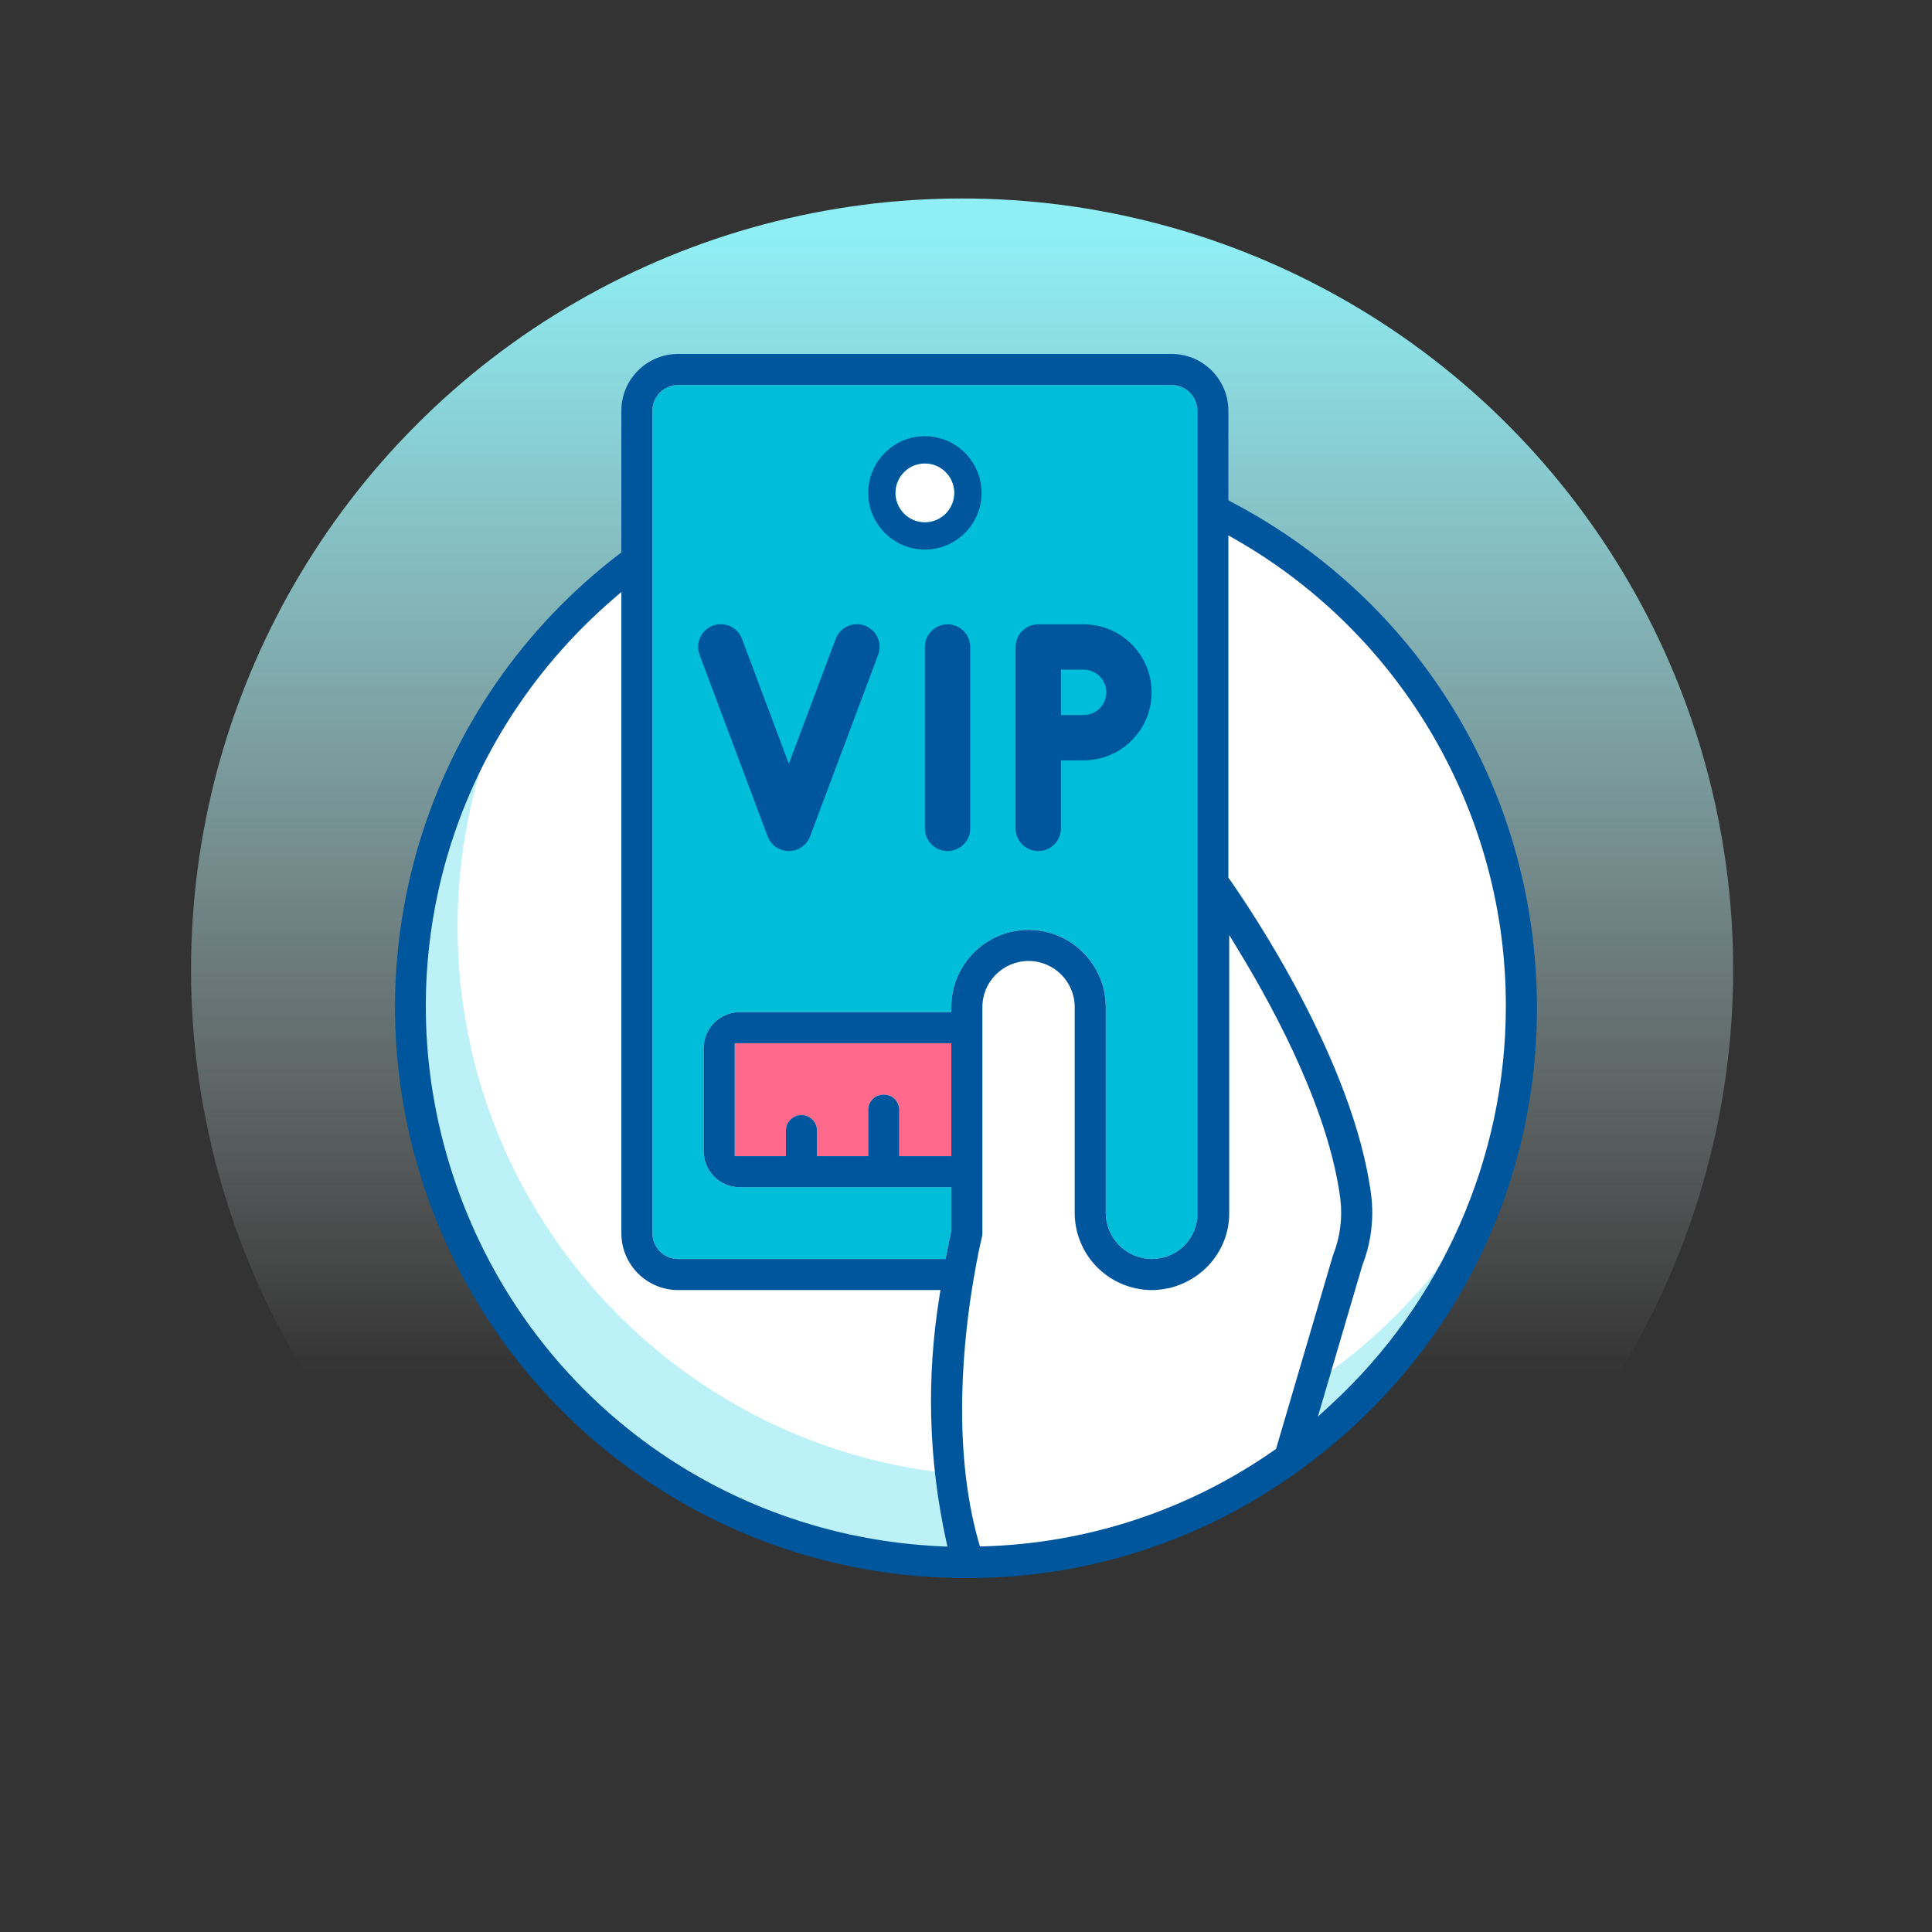
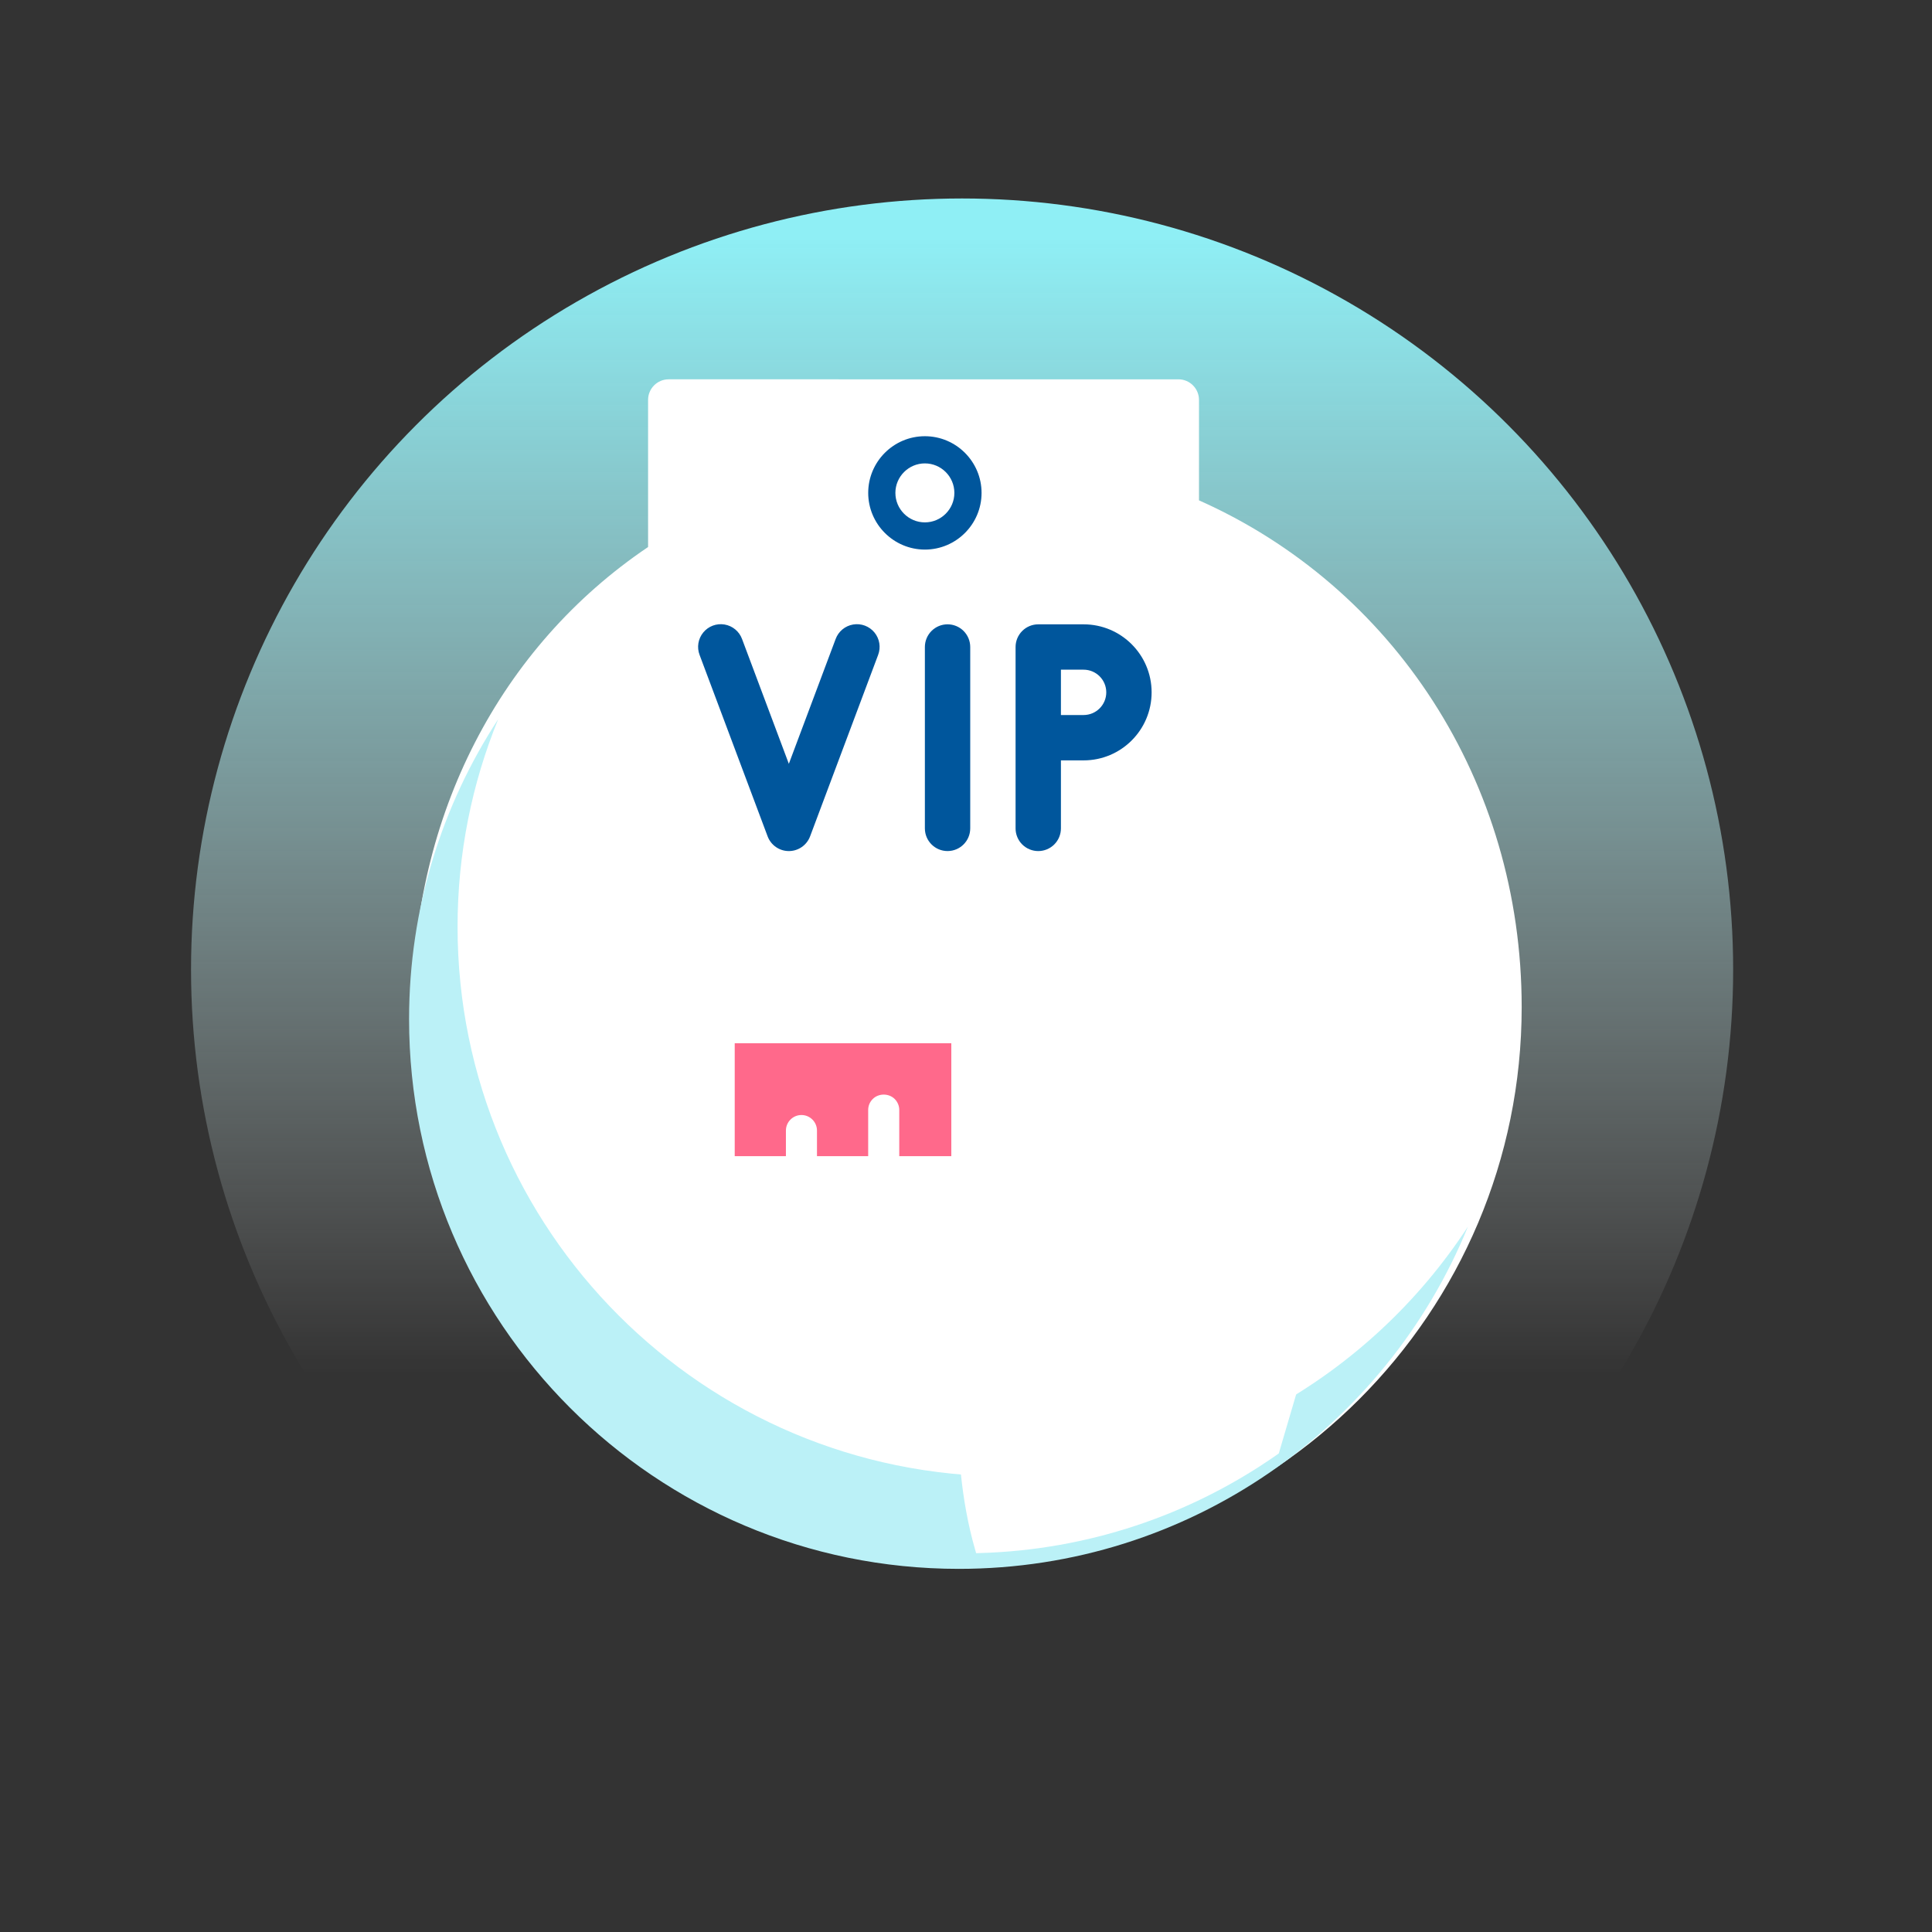
<svg xmlns="http://www.w3.org/2000/svg" version="1.1" x="0px" y="0px" viewBox="0 0 144 144" enable-background="new 0 0 144 144" xml:space="preserve">
  <rect x="0" y="0" width="144" height="144" fill="#333333" stroke="none" />
  <g id="Capa_1">
    <linearGradient id="SVGID_5_" gradientUnits="userSpaceOnUse" x1="-4459.16" y1="4573.972" x2="-4344.221" y2="4573.972" gradientTransform="matrix(0 -1 1 0 -4502.262 -4329.427)">
      <stop offset="0.237" style="stop-color:#FFFFFF;stop-opacity:0" />
      <stop offset="0.4" style="stop-color:#E0FBFC;stop-opacity:0.221" />
      <stop offset="0.657" style="stop-color:#B4F4F8;stop-opacity:0.569" />
      <stop offset="0.857" style="stop-color:#99F0F6;stop-opacity:0.841" />
      <stop offset="0.975" style="stop-color:#8FEFF5" />
    </linearGradient>
    <circle fill="url(#SVGID_5_)" cx="71.709" cy="72.263" r="57.47" />
    <g>
      <path fill="#FFFFFF" d="M89.366,37.294v-7.489c-0.001-0.846-0.687-1.532-1.533-1.533H49.837c-0.846,0.001-1.532,0.687-1.533,1.533    v10.967C37.292,48.197,30.75,60.785,30.75,75.066c0,22.828,18.505,41.333,41.333,41.333c22.828,0,41.334-18.506,41.334-41.333    C113.417,58.215,103.828,43.73,89.366,37.294z" />
      <path fill="#BBF1F7" d="M75.079,110.044c-22.629,0-40.975-18.345-40.975-40.975c0-5.474,1.082-10.694,3.031-15.468    c-4.197,6.43-6.645,14.106-6.645,22.358c0,22.63,18.345,40.975,40.975,40.975c17.155,0,31.84-10.547,37.945-25.507    C102.098,102.632,89.458,110.044,75.079,110.044z" />
      <path fill="#FFFFFF" d="M72.756,115.766l-0.082-0.286c-2.11-7.331-1.141-15.822-0.375-20.232c0.262-1.552,0.508-2.627,0.601-3.016    c0.03-0.12,0.042-0.217,0.042-0.313V74.681c0-1.939,1.578-3.517,3.517-3.517c1.939,0,3.517,1.578,3.517,3.517v15.67    c-0.004,1.551,0.625,3.066,1.725,4.16c1.097,1.09,2.554,1.702,4.103,1.725c0.334,0.005,0.717-0.03,1.066-0.099    c0.237-0.03,0.444-0.078,0.645-0.148c2.544-0.76,4.25-3.067,4.23-5.635V69.187l0.711,1.168c3.078,5.061,6.922,12.461,7.759,18.97    c0.168,1.445-0.028,2.92-0.567,4.267l-4.335,14.74l-0.11,0.078c-6.527,4.571-14.186,7.112-22.15,7.346L72.756,115.766z" />
      <g transform="translate(-1)">
-         <path fill="#00BED9" d="M86.819,93.839c-0.908-0.017-1.754-0.375-2.39-1.01c-0.644-0.638-1.012-1.524-1.011-2.432V75.067     c0-3.175-2.582-5.758-5.757-5.758s-5.758,2.582-5.758,5.757v0.375H56.137c-1.482,0.002-2.689,1.209-2.691,2.691v7.666     c0.002,1.482,1.209,2.689,2.691,2.691h15.768v3.259c-0.075,0.367-0.209,0.967-0.367,1.787l-0.059,0.304H51.537     c-1.051-0.001-1.907-0.857-1.908-1.908V30.605c0.001-1.051,0.857-1.907,1.908-1.908h36.796c1.052,0.001,1.907,0.857,1.907,1.908     v60.188c-0.144,1.334-1.031,2.438-2.264,2.854c-0.096,0.023-0.153,0.041-0.21,0.063l-0.258,0.061     C87.284,93.815,87.053,93.838,86.819,93.839z" />
        <circle fill="#FFFFFF" cx="69.935" cy="36.737" r="2.198" />
        <path fill="#FF698B" d="M71.904,86.173h-3.878v-3.441c0.001-0.305-0.123-0.603-0.339-0.818c-0.438-0.439-1.2-0.439-1.638,0     c-0.22,0.219-0.34,0.509-0.34,0.818v3.441h-3.816v-1.908c0-0.639-0.52-1.158-1.157-1.158c-0.639,0-1.158,0.52-1.158,1.158v1.908     h-3.816v-8.416h16.143V86.173z" />
        <g>
          <g>
            <g>
-               <path fill="#00569C" d="M51.537,26.38c-2.326,0.003-4.222,1.898-4.225,4.225v10.57l-0.147,0.112        C32.655,52.368,26.84,71.432,32.693,88.724c5.851,17.284,22.04,28.896,40.287,28.896c0.008,0,0.013,0,0.021,0h0.194        c8.887-0.02,17.384-2.772,24.582-7.961c0.039-0.027,0.075-0.057,0.109-0.089c12.07-8.721,18.619-22.742,17.559-37.543        c-1.061-14.8-9.542-27.745-22.688-34.628l-0.201-0.105v-6.688c-0.002-2.326-1.896-4.222-4.224-4.225H51.537z M71.616,115.277        l-0.488-0.022c-16.544-0.76-30.734-11.363-36.151-27.014l0,0c-5.418-15.651-0.818-32.759,11.716-43.584l0.62-0.535v47.809        c0.003,2.327,1.898,4.222,4.225,4.224h19.56l-0.071,0.436c-0.987,6.071-0.824,12.197,0.486,18.21L71.616,115.277z         M74.039,115.263l-0.08-0.28c-2.064-7.173-1.116-15.48-0.367-19.795c0.256-1.519,0.497-2.57,0.588-2.951        c0.029-0.117,0.041-0.212,0.041-0.307V75.066c0-1.897,1.544-3.441,3.441-3.441s3.441,1.544,3.441,3.441v15.331        c-0.004,1.518,0.611,3,1.688,4.07c1.073,1.066,2.499,1.665,4.015,1.688c0.327,0.005,0.701-0.029,1.043-0.097        c0.231-0.029,0.435-0.076,0.631-0.145c2.489-0.743,4.158-3.001,4.139-5.514V69.691l0.695,1.143        c3.012,4.952,6.772,12.191,7.592,18.561c0.164,1.414-0.027,2.856-0.555,4.175l-4.241,14.422l-0.107,0.076        c-6.386,4.473-13.88,6.958-21.672,7.188L74.039,115.263z M99.227,105.59l3.315-11.282c0.649-1.671,0.874-3.463,0.661-5.21        c-1.282-9.956-9.037-21.397-10.579-23.59l-0.068-0.098V39.905l0.562,0.321c12.457,7.136,20.166,20.485,20.119,34.84        c-0.015,11.22-4.759,22.011-13.015,29.608L99.227,105.59z M86.819,93.839c-0.908-0.017-1.754-0.375-2.39-1.01        c-0.644-0.638-1.012-1.524-1.011-2.432V75.067c0-3.175-2.582-5.758-5.757-5.758s-5.758,2.582-5.758,5.757v0.375H56.137        c-1.482,0.002-2.689,1.209-2.691,2.691v7.666c0.002,1.482,1.209,2.689,2.691,2.691h15.768v3.259        c-0.075,0.367-0.209,0.967-0.367,1.787l-0.059,0.304H51.537c-1.051-0.001-1.907-0.857-1.908-1.908V30.605        c0.001-1.051,0.857-1.907,1.908-1.908h36.796c1.052,0.001,1.907,0.857,1.907,1.908v60.188        c-0.144,1.334-1.031,2.438-2.264,2.854c-0.096,0.023-0.153,0.041-0.21,0.063l-0.258,0.061        C87.284,93.815,87.053,93.838,86.819,93.839z M71.904,86.173h-3.878v-3.441c0.001-0.305-0.123-0.603-0.339-0.818        c-0.438-0.439-1.2-0.439-1.638,0c-0.22,0.219-0.34,0.509-0.34,0.818v3.441h-3.816v-1.908c0-0.639-0.52-1.158-1.157-1.158        c-0.639,0-1.158,0.52-1.158,1.158v1.908h-3.816v-8.416h16.143V86.173z" />
-             </g>
+               </g>
            <g>
              <path fill="#00569C" d="M69.935,32.513c-2.329,0-4.224,1.896-4.224,4.225c0.002,2.326,1.896,4.222,4.224,4.225        c2.329,0,4.225-1.896,4.225-4.225S72.264,32.513,69.935,32.513z M69.935,38.935c-1.212,0-2.198-0.987-2.198-2.198        c0.001-1.21,0.988-2.197,2.198-2.198c1.212,0,2.198,0.987,2.198,2.198C72.133,37.949,71.146,38.935,69.935,38.935z" />
            </g>
            <g>
              <path fill="#00569C" d="M64.588,46.547c-0.598,0.101-1.096,0.514-1.305,1.083l-3.487,9.3l-3.487-9.3        c-0.209-0.569-0.707-0.982-1.305-1.083c-0.598-0.101-1.204,0.126-1.588,0.595c-0.384,0.469-0.488,1.108-0.272,1.674        l5.07,13.521c0.248,0.66,0.878,1.097,1.583,1.097c0.704,0,1.335-0.437,1.583-1.097l5.07-13.521        c0.216-0.566,0.113-1.205-0.272-1.674C65.792,46.673,65.186,46.446,64.588,46.547z" />
            </g>
            <g>
              <path fill="#00569C" d="M71.625,46.533c-0.448,0-0.878,0.178-1.195,0.495c-0.317,0.317-0.495,0.747-0.495,1.195v13.52        c0,0.933,0.757,1.69,1.69,1.69s1.69-0.757,1.69-1.69V48.223c0-0.448-0.178-0.878-0.495-1.195        C72.503,46.711,72.073,46.533,71.625,46.533z" />
            </g>
            <g>
              <path fill="#00569C" d="M78.385,63.434c0.448,0,0.878-0.178,1.195-0.495c0.317-0.317,0.495-0.747,0.495-1.195v-5.07h1.69        c2.8,0,5.07-2.27,5.07-5.07c0-2.8-2.27-5.07-5.07-5.07h-3.38c-0.448,0-0.878,0.178-1.195,0.495        c-0.317,0.317-0.495,0.747-0.495,1.195v13.521c0,0.448,0.178,0.878,0.495,1.195C77.507,63.256,77.937,63.434,78.385,63.434z         M80.075,49.914h1.69c0.933,0,1.69,0.757,1.69,1.69c0,0.933-0.757,1.69-1.69,1.69h-1.69V49.914z" />
            </g>
          </g>
        </g>
      </g>
    </g>
  </g>
  <g id="Capa_3">
</g>
</svg>